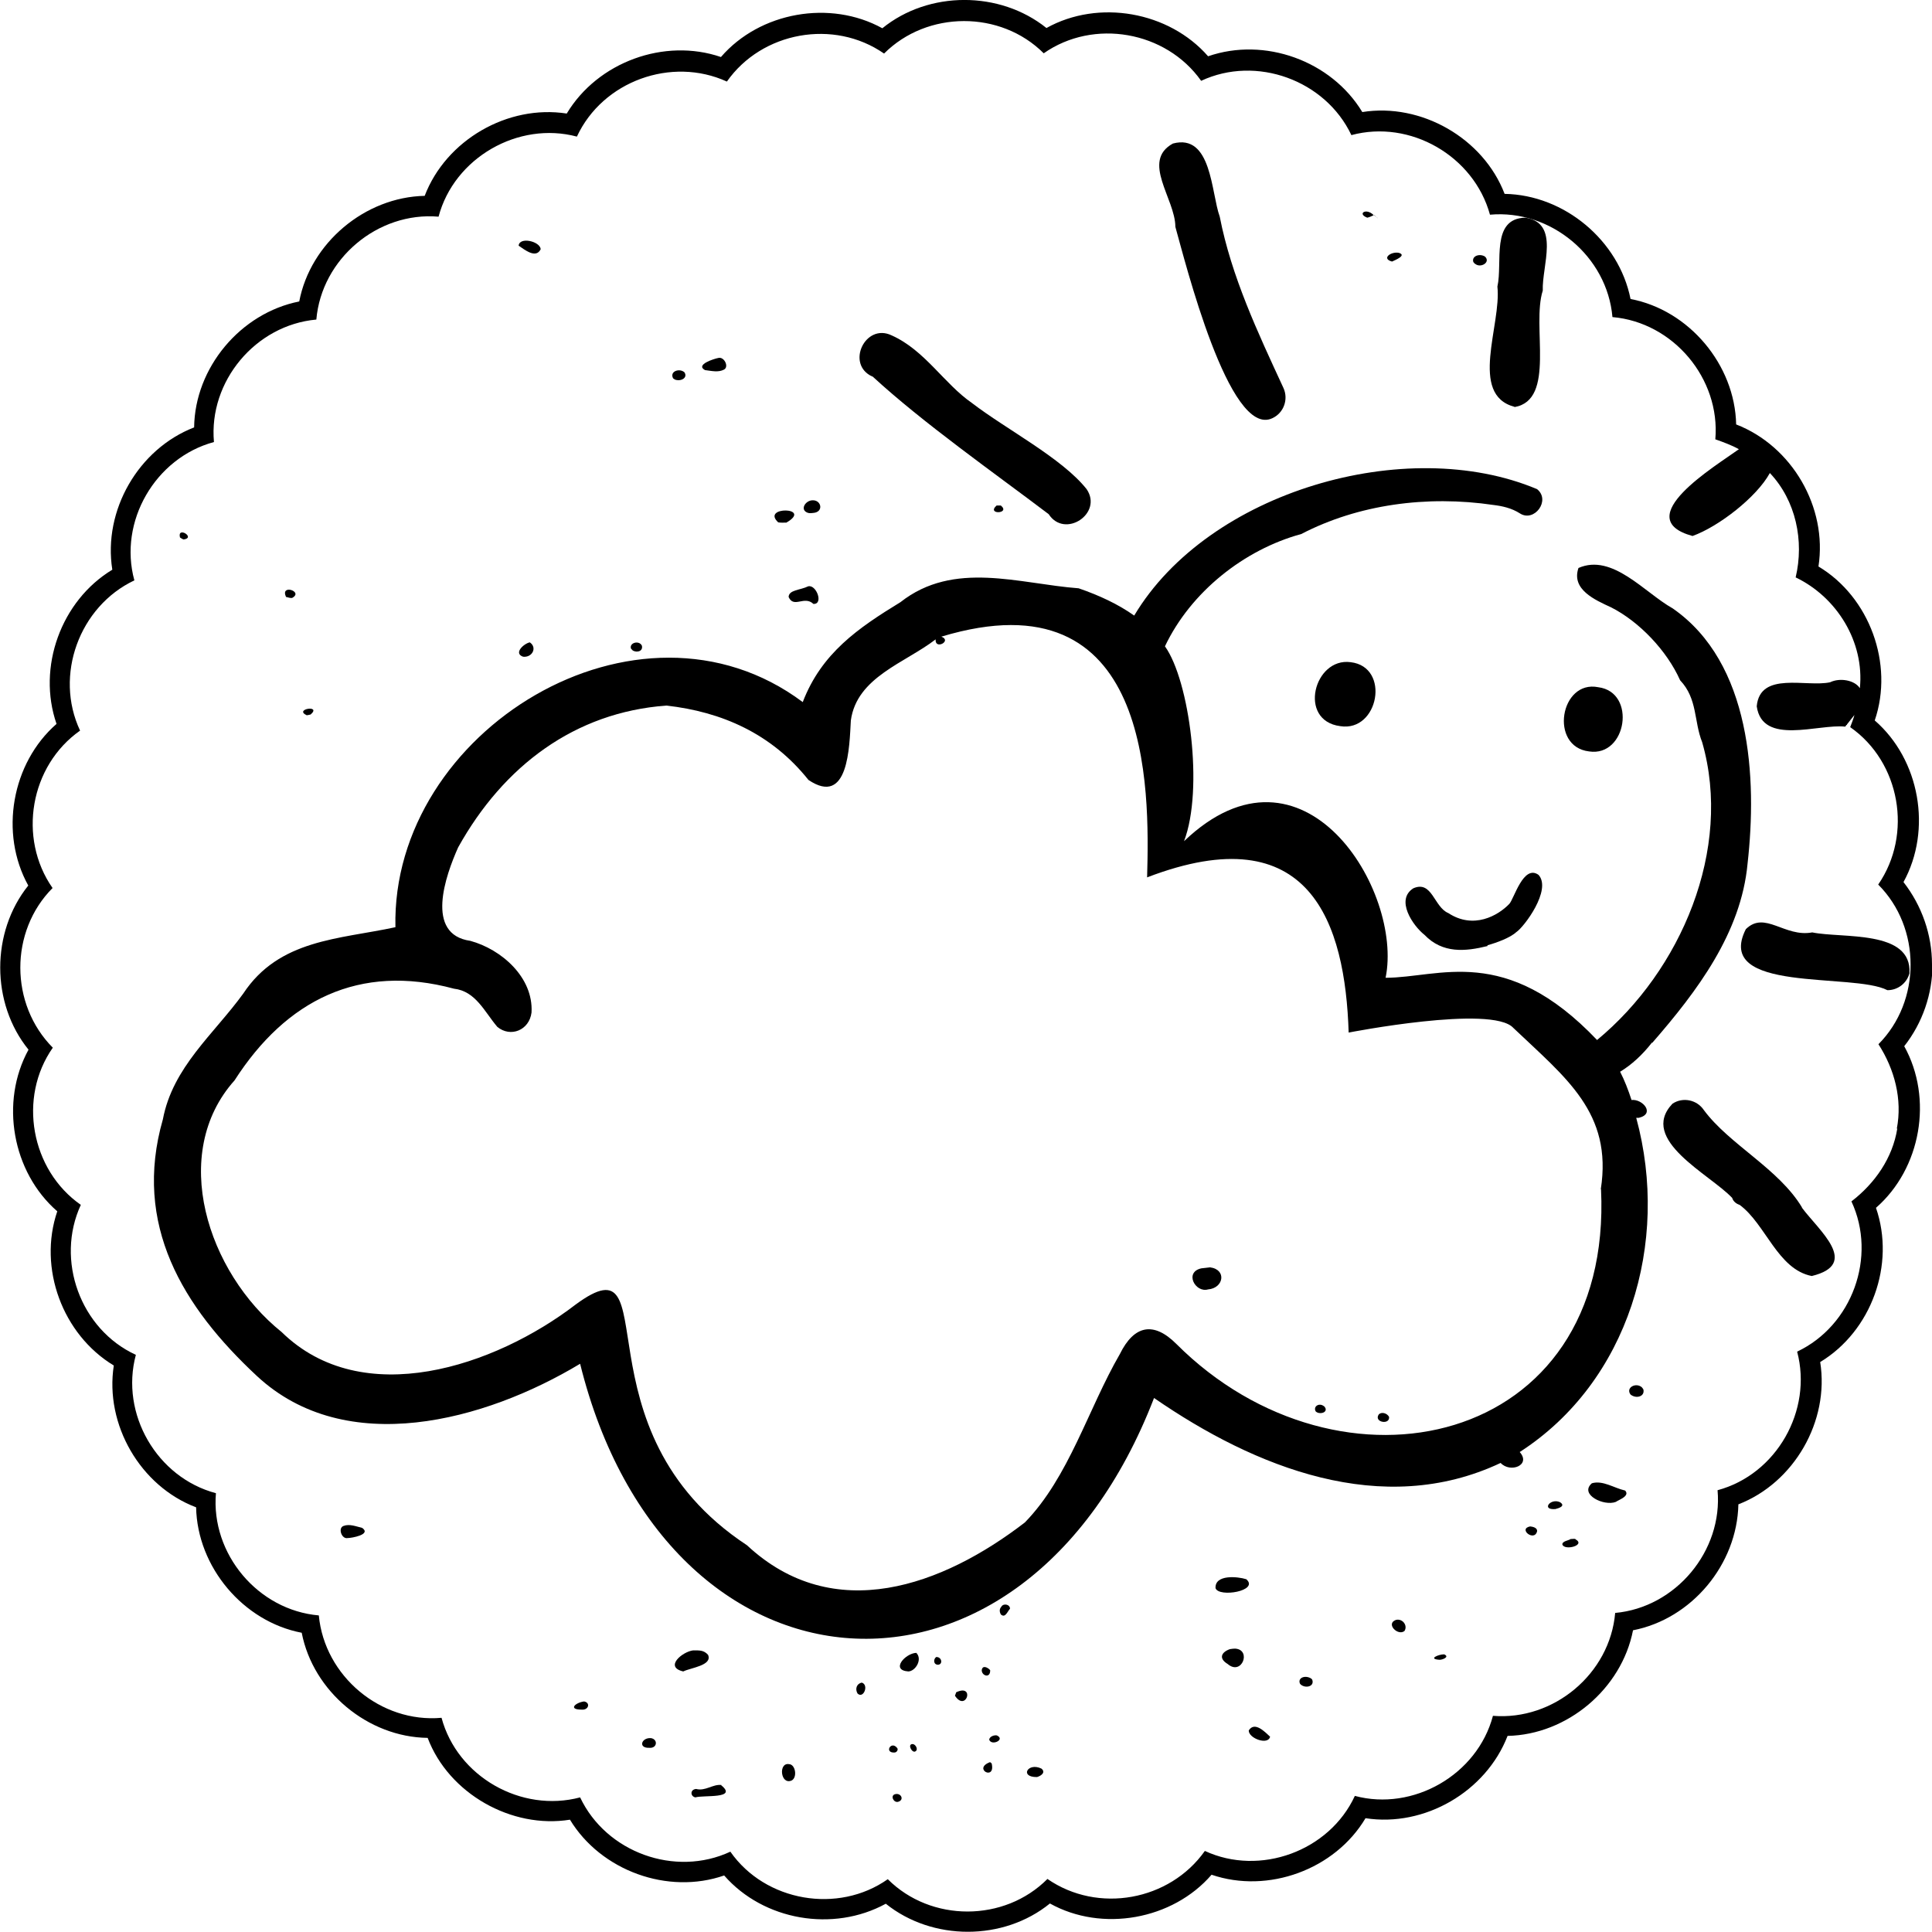
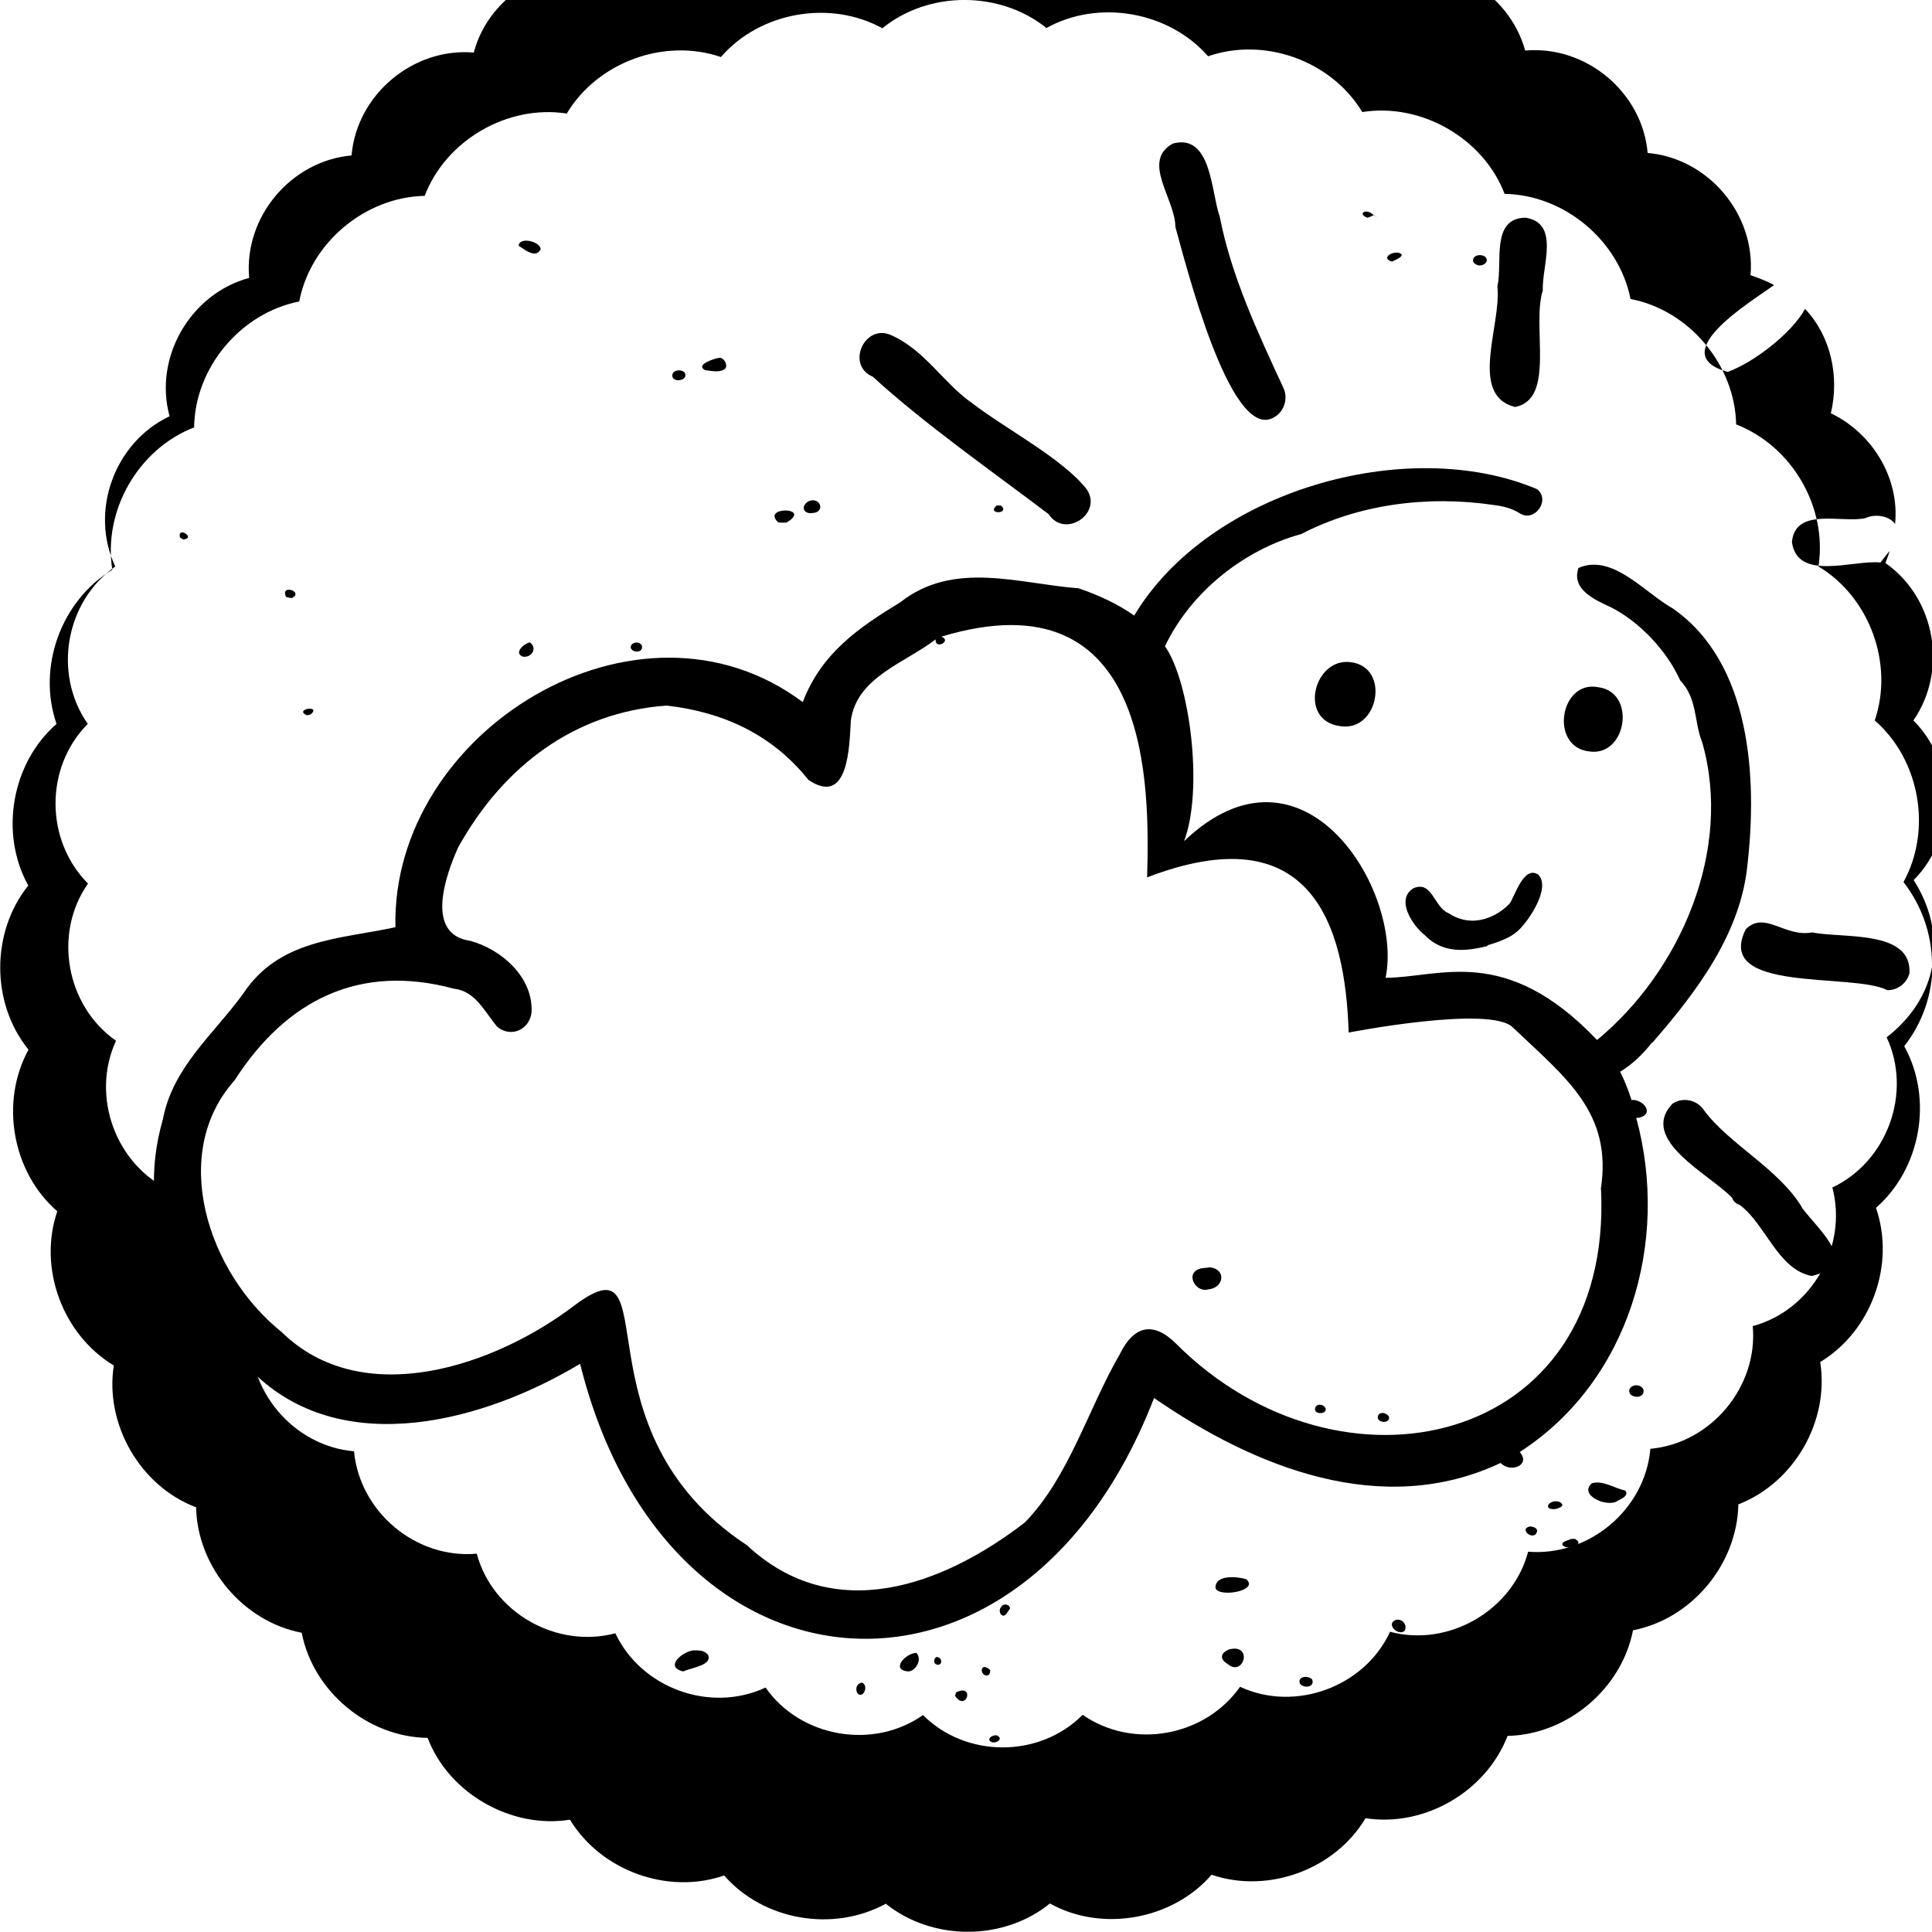
<svg xmlns="http://www.w3.org/2000/svg" id="b" viewBox="0 0 77.93 77.92">
  <g id="c">
-     <path d="M77.93,38.9c0-1.2-.41-2.37-1.15-3.32,1.16-2.11.66-4.94-1.16-6.52.78-2.28-.21-4.98-2.27-6.21.37-2.39-1.07-4.86-3.32-5.73-.05-2.41-1.9-4.61-4.26-5.06-.47-2.36-2.67-4.2-5.08-4.24-.86-2.25-3.37-3.68-5.74-3.3-1.25-2.07-3.94-3.04-6.22-2.25-1.58-1.81-4.42-2.31-6.52-1.14-1.88-1.51-4.75-1.51-6.62.01-2.1-1.16-4.94-.66-6.51,1.16-2.28-.78-4.97.2-6.22,2.28-2.38-.37-4.87,1.07-5.73,3.32-2.41.05-4.61,1.9-5.06,4.26-2.37.47-4.21,2.67-4.24,5.08-2.25.87-3.68,3.35-3.3,5.74-2.07,1.25-3.04,3.94-2.25,6.22-1.81,1.58-2.31,4.41-1.14,6.52-1.51,1.88-1.51,4.75.01,6.62-1.16,2.11-.66,4.94,1.16,6.52-.78,2.29.21,4.97,2.28,6.22-.37,2.38,1.07,4.87,3.32,5.72.05,2.41,1.9,4.61,4.26,5.06.46,2.37,2.67,4.21,5.08,4.24.85,2.25,3.39,3.68,5.74,3.3,1.25,2.06,3.95,3.04,6.22,2.25,1.59,1.82,4.4,2.3,6.52,1.14,1.88,1.51,4.75,1.51,6.62-.01,2.1,1.17,4.95.66,6.52-1.16,2.28.78,4.98-.21,6.21-2.28,2.38.37,4.86-1.07,5.73-3.32,2.41-.05,4.6-1.9,5.06-4.26,2.37-.46,4.2-2.66,4.25-5.08,2.25-.87,3.68-3.36,3.3-5.74,2.07-1.25,3.04-3.94,2.25-6.22,1.82-1.59,2.31-4.41,1.14-6.52.74-.94,1.14-2.11,1.14-3.3M76.53,45.52c-.19,1.19-.9,2.21-1.85,2.94,1.04,2.23.03,5.01-2.19,6.06.63,2.37-.83,4.95-3.21,5.59.22,2.45-1.69,4.73-4.13,4.95-.21,2.45-2.48,4.35-4.93,4.15-.63,2.38-3.22,3.86-5.57,3.23-1.03,2.23-3.83,3.25-6.05,2.22-1.42,2.01-4.31,2.54-6.35,1.13-1.74,1.75-4.7,1.75-6.44.01-2,1.41-4.94.91-6.35-1.11-2.23,1.04-5.01.03-6.06-2.19-2.37.63-4.95-.83-5.59-3.21-2.45.22-4.72-1.68-4.95-4.13-2.45-.21-4.36-2.48-4.15-4.93-2.38-.63-3.87-3.2-3.23-5.58-2.24-1.03-3.25-3.82-2.22-6.05-2.02-1.41-2.54-4.33-1.13-6.34-1.74-1.75-1.75-4.69-.01-6.44-1.41-2.02-.91-4.93,1.11-6.35-1.05-2.23-.03-5.01,2.19-6.06-.65-2.37.84-4.94,3.21-5.58-.22-2.45,1.68-4.72,4.13-4.94.21-2.45,2.48-4.36,4.93-4.15.63-2.38,3.22-3.86,5.58-3.23,1.04-2.24,3.82-3.24,6.05-2.22,1.41-2.01,4.31-2.54,6.34-1.13,1.74-1.74,4.7-1.75,6.44-.01,2.01-1.41,4.93-.9,6.35,1.11,2.22-1.04,5.01-.03,6.06,2.19,2.37-.64,4.94.84,5.59,3.21,2.45-.22,4.73,1.68,4.94,4.13,2.45.21,4.36,2.48,4.15,4.93.31.11.67.24.95.4-.91.66-4.46,2.79-1.87,3.5,1.06-.38,2.59-1.57,3.12-2.54,1.05,1.11,1.39,2.74,1.04,4.21,1.67.8,2.78,2.61,2.59,4.47-.21-.33-.81-.43-1.2-.24-.95.21-2.83-.46-2.96.97.23,1.6,2.48.7,3.57.82l.05-.07s.01,0,.02,0v-.02s.3-.38.3-.38c-.01.07-.14.42-.17.49,2.02,1.41,2.53,4.32,1.13,6.35,1.74,1.74,1.74,4.7.01,6.44.65,1.01.97,2.22.74,3.41" />
+     <path d="M77.93,38.9c0-1.2-.41-2.37-1.15-3.32,1.16-2.11.66-4.94-1.16-6.52.78-2.28-.21-4.98-2.27-6.21.37-2.39-1.07-4.86-3.32-5.73-.05-2.41-1.9-4.61-4.26-5.06-.47-2.36-2.67-4.2-5.08-4.24-.86-2.25-3.37-3.68-5.74-3.3-1.25-2.07-3.94-3.04-6.22-2.25-1.58-1.81-4.42-2.31-6.52-1.14-1.88-1.51-4.75-1.51-6.62.01-2.1-1.16-4.94-.66-6.51,1.16-2.28-.78-4.97.2-6.22,2.28-2.38-.37-4.87,1.07-5.73,3.32-2.41.05-4.61,1.9-5.06,4.26-2.37.47-4.21,2.67-4.24,5.08-2.25.87-3.68,3.35-3.3,5.74-2.07,1.25-3.04,3.94-2.25,6.22-1.81,1.58-2.31,4.41-1.14,6.52-1.51,1.88-1.51,4.75.01,6.62-1.16,2.11-.66,4.94,1.16,6.52-.78,2.29.21,4.97,2.28,6.22-.37,2.38,1.07,4.87,3.32,5.72.05,2.41,1.9,4.61,4.26,5.06.46,2.37,2.67,4.21,5.08,4.24.85,2.25,3.39,3.68,5.74,3.3,1.25,2.06,3.95,3.04,6.22,2.25,1.59,1.82,4.4,2.3,6.52,1.14,1.88,1.51,4.75,1.51,6.62-.01,2.1,1.17,4.95.66,6.52-1.16,2.28.78,4.98-.21,6.21-2.28,2.38.37,4.86-1.07,5.73-3.32,2.41-.05,4.6-1.9,5.06-4.26,2.37-.46,4.2-2.66,4.25-5.08,2.25-.87,3.68-3.36,3.3-5.74,2.07-1.25,3.04-3.94,2.25-6.22,1.82-1.59,2.31-4.41,1.14-6.52.74-.94,1.14-2.11,1.14-3.3c-.19,1.19-.9,2.21-1.85,2.94,1.04,2.23.03,5.01-2.19,6.06.63,2.37-.83,4.95-3.21,5.59.22,2.45-1.69,4.73-4.13,4.95-.21,2.45-2.48,4.35-4.93,4.15-.63,2.38-3.22,3.86-5.57,3.23-1.03,2.23-3.83,3.25-6.05,2.22-1.42,2.01-4.31,2.54-6.35,1.13-1.74,1.75-4.7,1.75-6.44.01-2,1.41-4.94.91-6.35-1.11-2.23,1.04-5.01.03-6.06-2.19-2.37.63-4.95-.83-5.59-3.21-2.45.22-4.72-1.68-4.95-4.13-2.45-.21-4.36-2.48-4.15-4.93-2.38-.63-3.87-3.2-3.23-5.58-2.24-1.03-3.25-3.82-2.22-6.05-2.02-1.41-2.54-4.33-1.13-6.34-1.74-1.75-1.75-4.69-.01-6.44-1.41-2.02-.91-4.93,1.11-6.35-1.05-2.23-.03-5.01,2.19-6.06-.65-2.37.84-4.94,3.21-5.58-.22-2.45,1.68-4.72,4.13-4.94.21-2.45,2.48-4.36,4.93-4.15.63-2.38,3.22-3.86,5.58-3.23,1.04-2.24,3.82-3.24,6.05-2.22,1.41-2.01,4.31-2.54,6.34-1.13,1.74-1.74,4.7-1.75,6.44-.01,2.01-1.41,4.93-.9,6.35,1.11,2.22-1.04,5.01-.03,6.06,2.19,2.37-.64,4.94.84,5.59,3.21,2.45-.22,4.73,1.68,4.94,4.13,2.45.21,4.36,2.48,4.15,4.93.31.11.67.24.95.4-.91.66-4.46,2.79-1.87,3.5,1.06-.38,2.59-1.57,3.12-2.54,1.05,1.11,1.39,2.74,1.04,4.21,1.67.8,2.78,2.61,2.59,4.47-.21-.33-.81-.43-1.2-.24-.95.21-2.83-.46-2.96.97.23,1.6,2.48.7,3.57.82l.05-.07s.01,0,.02,0v-.02s.3-.38.3-.38c-.01.07-.14.42-.17.49,2.02,1.41,2.53,4.32,1.13,6.35,1.74,1.74,1.74,4.7.01,6.44.65,1.01.97,2.22.74,3.41" />
    <path d="M61.16,37.6c.32-.21,1.44-1.71.9-2.31-.61-.44-.99.97-1.18,1.17-.45.47-1.44,1.04-2.46.37-.58-.24-.65-1.33-1.41-1-.73.46-.03,1.5.45,1.88.73.76,1.65.67,2.54.45v-.03c.35-.1.92-.3,1.17-.54" />
    <path d="M54.48,26.71c-1.48-.2-2.14,2.36-.42,2.58,1.55.25,2.04-2.39.42-2.58" />
    <path d="M64.1,30.31c1.52.23,1.92-2.39.37-2.59-1.54-.31-1.99,2.4-.37,2.59" />
    <path d="M66.65,42.06c1.81-2.08,3.58-4.43,3.84-7.22.39-3.45.15-8.1-3.02-10.3-1.13-.63-2.43-2.23-3.8-1.63-.3.87.67,1.29,1.32,1.59,1.14.58,2.25,1.75,2.78,2.94.71.75.55,1.65.89,2.5,1.24,4.32-.86,9.22-4.24,12.01-3.71-3.9-6.36-2.51-8.53-2.51.72-3.5-3.31-10.11-8.13-5.51.8-2.09.22-6.48-.77-7.86,1.04-2.19,3.19-3.9,5.5-4.53,2.29-1.19,5.06-1.57,7.76-1.17.33.04.72.12,1.06.34.58.37,1.25-.53.69-.98-5.27-2.22-13.26.09-16.25,5.1-.65-.46-1.4-.81-2.24-1.1-2.4-.18-5.03-1.14-7.19.56-1.7,1.04-3.18,2.05-3.94,4.03-6.64-4.97-16.61,1.16-16.43,9.08-2.27.49-4.69.48-6.14,2.68-1.19,1.64-2.84,2.96-3.24,5.07-1.22,4.25.8,7.57,3.8,10.36,3.59,3.33,9.19,1.81,13.03-.5,3.47,14.02,17.88,15.05,23.15,1.38,4.07,2.81,9.21,4.87,13.98,2.62.39.42,1.24.09.77-.44,4.39-2.83,6.07-8.45,4.7-13.48.03,0,.07,0,.1,0,.68-.16.16-.77-.29-.72-.13-.4-.28-.79-.46-1.14.46-.28.89-.67,1.28-1.17M64.58,47.97c.49,10.43-10.54,12.83-17.13,6.24-.91-.91-1.7-.77-2.28.41-1.28,2.21-2.05,4.96-3.83,6.79-3.3,2.54-7.7,4.19-11.21.92-7.09-4.67-3.12-12.5-6.91-9.71-3.26,2.5-8.6,4.3-11.86,1.11-3-2.41-4.54-7.2-1.9-10.15,2.08-3.24,5.03-4.73,8.85-3.7.88.1,1.23.93,1.75,1.54.53.44,1.29.14,1.38-.58.08-1.42-1.22-2.55-2.47-2.89-1.84-.26-1-2.63-.49-3.77,1.83-3.29,4.71-5.45,8.4-5.72,2.23.25,4.24,1.13,5.73,3,1.62,1.09,1.65-1.35,1.71-2.4.24-1.75,2.19-2.32,3.42-3.27-.04.44.68.06.23-.11,8.51-2.57,8.4,6.12,8.3,9.71,6.6-2.53,7.99,1.87,8.13,6.26,0,0,5.78-1.13,6.64-.19,2.12,2.02,4.01,3.42,3.53,6.51" />
    <path d="M35.19,15.18c2.04,1.88,4.92,3.9,7.11,5.56.65,1,2.2-.03,1.53-1.01-.99-1.25-3.24-2.41-4.62-3.47-1.13-.78-1.9-2.13-3.24-2.73-1.07-.52-1.87,1.17-.78,1.66" />
    <path d="M47.41,9.15c.39,1.38,2.17,8.54,3.91,7.72.46-.21.66-.76.45-1.22-1.04-2.25-2.1-4.5-2.57-6.91-.35-.96-.32-3.37-1.89-2.95-1.29.71.09,2.22.1,3.35" />
    <path d="M61.09,16.42c1.68-.29.68-3.26,1.14-4.7-.04-.99.71-2.72-.7-2.94-1.41.03-.91,1.81-1.13,2.78.17,1.54-1.17,4.36.69,4.85" />
    <path d="M76.14,39.94c.4,0,.77-.27.88-.68.11-1.77-2.71-1.4-3.92-1.65-1.12.21-1.91-.89-2.68-.13-1.31,2.6,4.32,1.74,5.71,2.46" />
    <path d="M72.69,48.71c-.94-1.57-2.93-2.54-3.96-3.93-.28-.42-.85-.54-1.27-.26-1.38,1.46,1.52,2.85,2.41,3.8.04.14.17.24.3.28,1.05.77,1.53,2.6,2.91,2.87,1.97-.48.29-1.83-.4-2.76" />
    <path d="M65.54,60.12c-.44-.1-.89-.42-1.33-.29-.52.45.49.94.97.75.08-.07.59-.23.37-.46" />
    <path d="M28.56,66.75c-.17-.19-.34-.18-.6-.18-.43.05-1.18.67-.4.85.3-.15,1.19-.24,1-.67" />
    <path d="M50.27,63.7c-.35-.11-1.27-.2-1.24.36.13.39,1.78.11,1.24-.36" />
    <path d="M29.1,72c-.35-.04-.65.26-1.02.16-.25.02-.24.3-.03.34.31-.1,1.73.07,1.04-.49" />
    <path d="M49.83,66.5c-.05,0-.11,0-.22.02-.34.12-.47.37-.09.6.57.49.97-.57.31-.62" />
    <path d="M14.61,61.63c-.25-.06-.51-.17-.75-.08-.24.08-.08.54.16.49.16,0,.97-.14.59-.41" />
    <path d="M36.96,66.67c-.45.02-1.05.7-.32.75.29-.01.58-.49.32-.75" />
    <path d="M50.37,69.8c-.01.32.79.61.86.25-.21-.19-.62-.63-.86-.25" />
    <path d="M31.83,71.16c-.44-.08-.35.85.1.66.24-.12.16-.65-.1-.66" />
    <path d="M42.01,71.34c-.55-.27-.9.35-.18.34.17-.05.36-.19.18-.34" />
    <path d="M56.31,65.34c-.43.15.07.66.34.45.14-.21-.06-.51-.34-.45" />
    <path d="M52.86,67.69c-.24-.13-.53,0-.42.23.17.2.6.13.49-.17-.02-.02-.04-.05-.07-.06" />
    <path d="M63.55,62.08c-.05-.02-.11,0-.2,0-.07.06-.34.08-.33.22.09.26.96.03.53-.21" />
    <path d="M34.59,68.31c.24.23.47-.35.17-.44-.2.04-.28.25-.17.44" />
    <path d="M26.26,70.11c-.39-.03-.53.41-.07.39.32.03.36-.34.07-.39" />
    <path d="M66.24,55.97c-.24-.23-.68,0-.47.28.22.18.58.09.52-.2-.02-.03-.03-.06-.06-.08" />
    <path d="M62.92,60.59c-.39-.17-.76.33-.18.28.16-.04.42-.13.18-.28" />
    <path d="M23.56,68.63c-.36.05-.65.33-.1.33.28.03.37-.28.1-.33" />
    <path d="M39.93,71.08c-.71.27.24.77.07.05-.03-.02-.05-.05-.07-.05" />
    <path d="M38.57,68.26s-.03.09-.05.14c.45.68.82-.5.05-.14" />
    <path d="M40.39,64.81c-.07.08-.09.18-.02.31.18.16.26-.11.37-.23,0-.18-.27-.23-.35-.08" />
    <path d="M36.11,72.37c-.21.05-.07.35.11.31.27-.07.13-.37-.11-.31" />
    <path d="M61.72,61.57c-.5.1.17.63.28.2.02-.15-.18-.19-.28-.2" />
    <path d="M55.61,57.06c-.2.31.46.43.42.09-.09-.16-.32-.21-.42-.09" />
    <path d="M53.4,56.72c-.19-.15-.44.01-.33.21.14.14.48.06.39-.14-.02-.02-.03-.05-.05-.07" />
    <path d="M36.19,70.51c-.25-.32-.54.21-.1.18.09-.01.15-.12.1-.18" />
    <path d="M36.8,70.35c-.21.01,0,.39.13.29.12-.07,0-.3-.13-.29" />
    <path d="M40.21,70c-.11-.02-.29.04-.31.17.09.27.67,0,.31-.17" />
    <path d="M58.25,66.73c-.23,0-.67.19-.18.22.12,0,.42-.12.18-.22" />
    <path d="M37.76,66.84c-.12.09-.11.31.08.31.21-.02.14-.33-.08-.31" />
    <path d="M39.94,67.37c-.08-.1-.31-.23-.34,0,0,.23.35.34.34,0" />
    <path d="M55.15,8.78c.09-.02.18-.06.26-.1-.3-.31-.68-.06-.26.1" />
    <path d="M55.56,8.8s-.08-.08-.12-.12c0,0-.01,0-.02,0,.05.03.09.08.14.11" />
    <path d="M48.81,51.12c-.11.01-.23.03-.35.04-.7.15-.25,1,.27.85.63-.05.76-.8.08-.89" />
-     <path d="M31.81,24.08c.21.47.63-.07,1,.28.42.02.12-.79-.21-.71-.33.16-.78.14-.79.43" />
    <path d="M28.45,14.93c.25.03.52.1.75-.02.22-.11.01-.54-.23-.47-.16.03-.94.27-.53.49" />
    <path d="M21.81,10.05c-.03-.32-.86-.51-.89-.14.24.16.7.54.89.14" />
    <path d="M32.6,20.69c.08.02.17,0,.2,0,.43-.03.34-.52-.02-.51-.3,0-.54.4-.18.51" />
    <path d="M31.39,21.07c.11.02.22.01.33.01,1.09-.63-1.04-.67-.33-.01" />
    <path d="M21.37,25.91c-.24.05-.67.44-.27.58.37.04.58-.37.27-.58" />
    <path d="M27.22,15.31c.25.09.53-.07.39-.29-.19-.18-.61-.05-.46.24.03.02.05.04.08.05" />
    <path d="M59.5,10.64c.22.19.64-.06.4-.29-.22-.14-.55-.02-.47.22.02.02.04.05.06.07" />
    <path d="M56.15,10.55c.13-.06.6-.25.28-.35-.31-.07-.73.23-.28.35" />
    <path d="M12.37,28.85c.05,0,.1-.02.16-.03.46-.4-.69-.22-.16.03" />
    <path d="M40.37,20.39c-.06,0-.11,0-.17,0-.43.38.58.34.17,0" />
    <path d="M25.51,26.23c.19.12.44.03.38-.19-.11-.22-.51-.12-.44.12.02.02.04.05.06.06" />
    <path d="M11.78,24.12c.49-.26-.5-.58-.24-.04.07.01.16.05.24.04" />
    <path d="M7.41,21.76c.5-.07-.27-.55-.15-.08.05.03.1.07.15.08" />
  </g>
</svg>